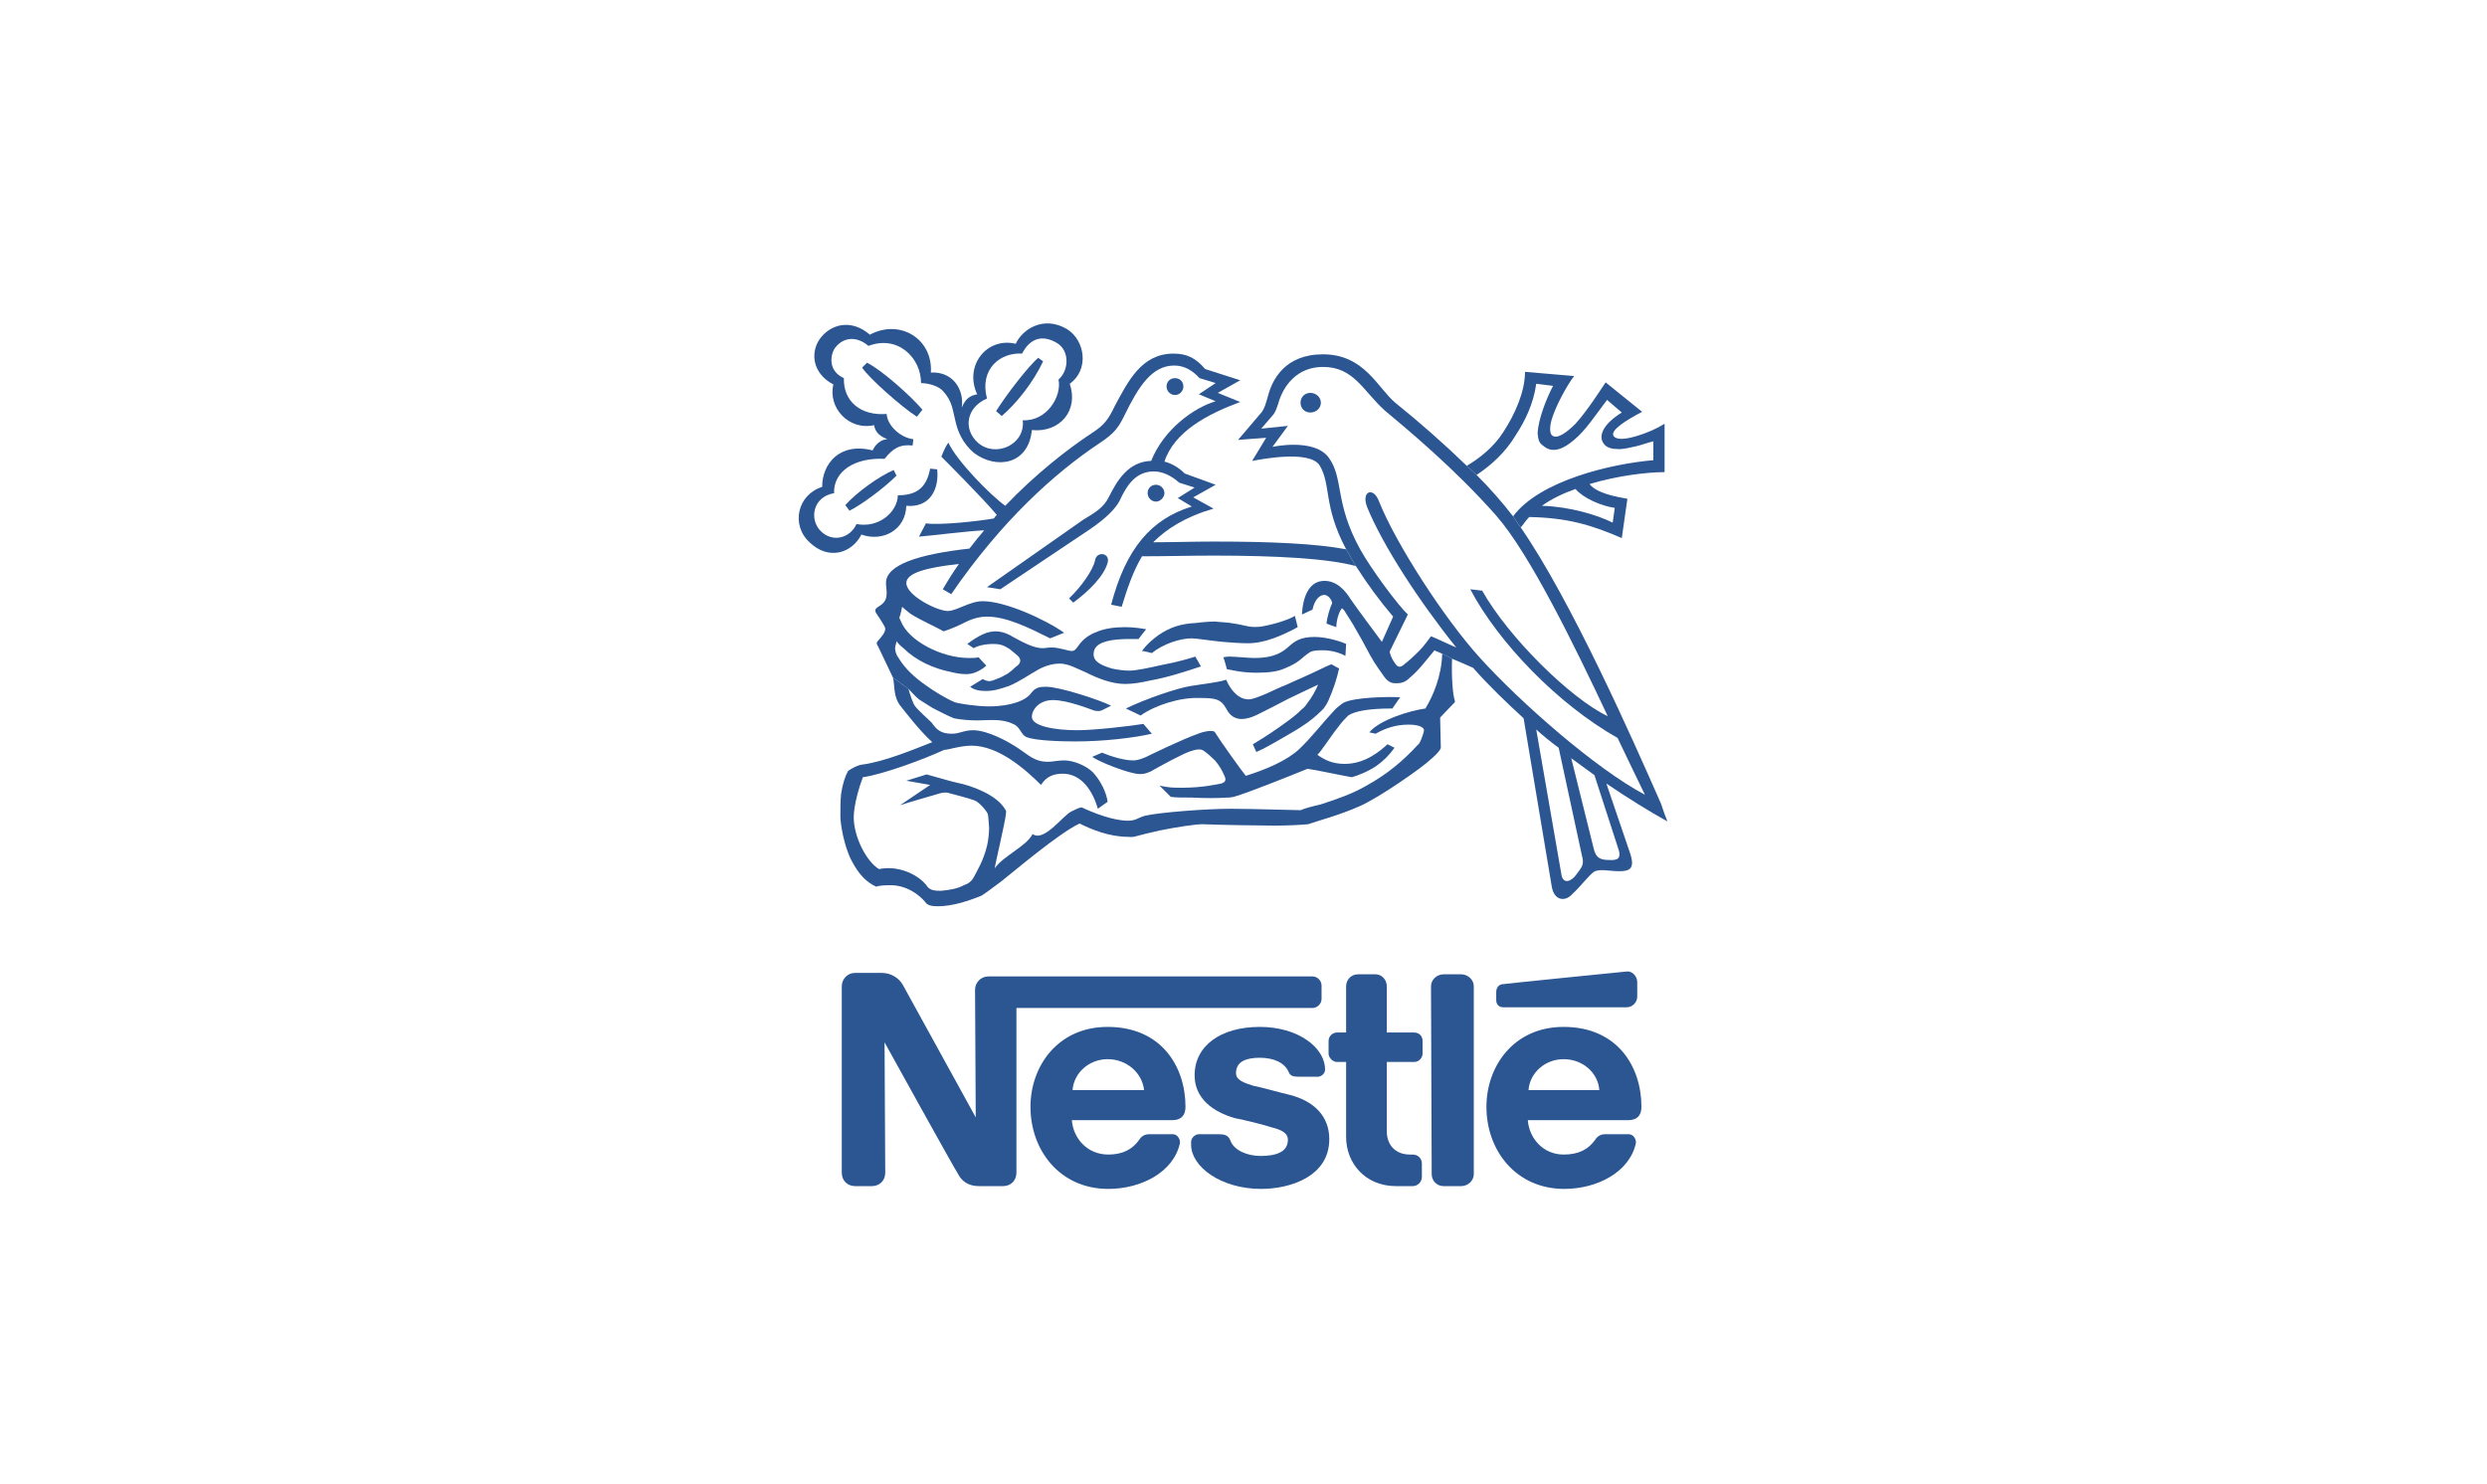
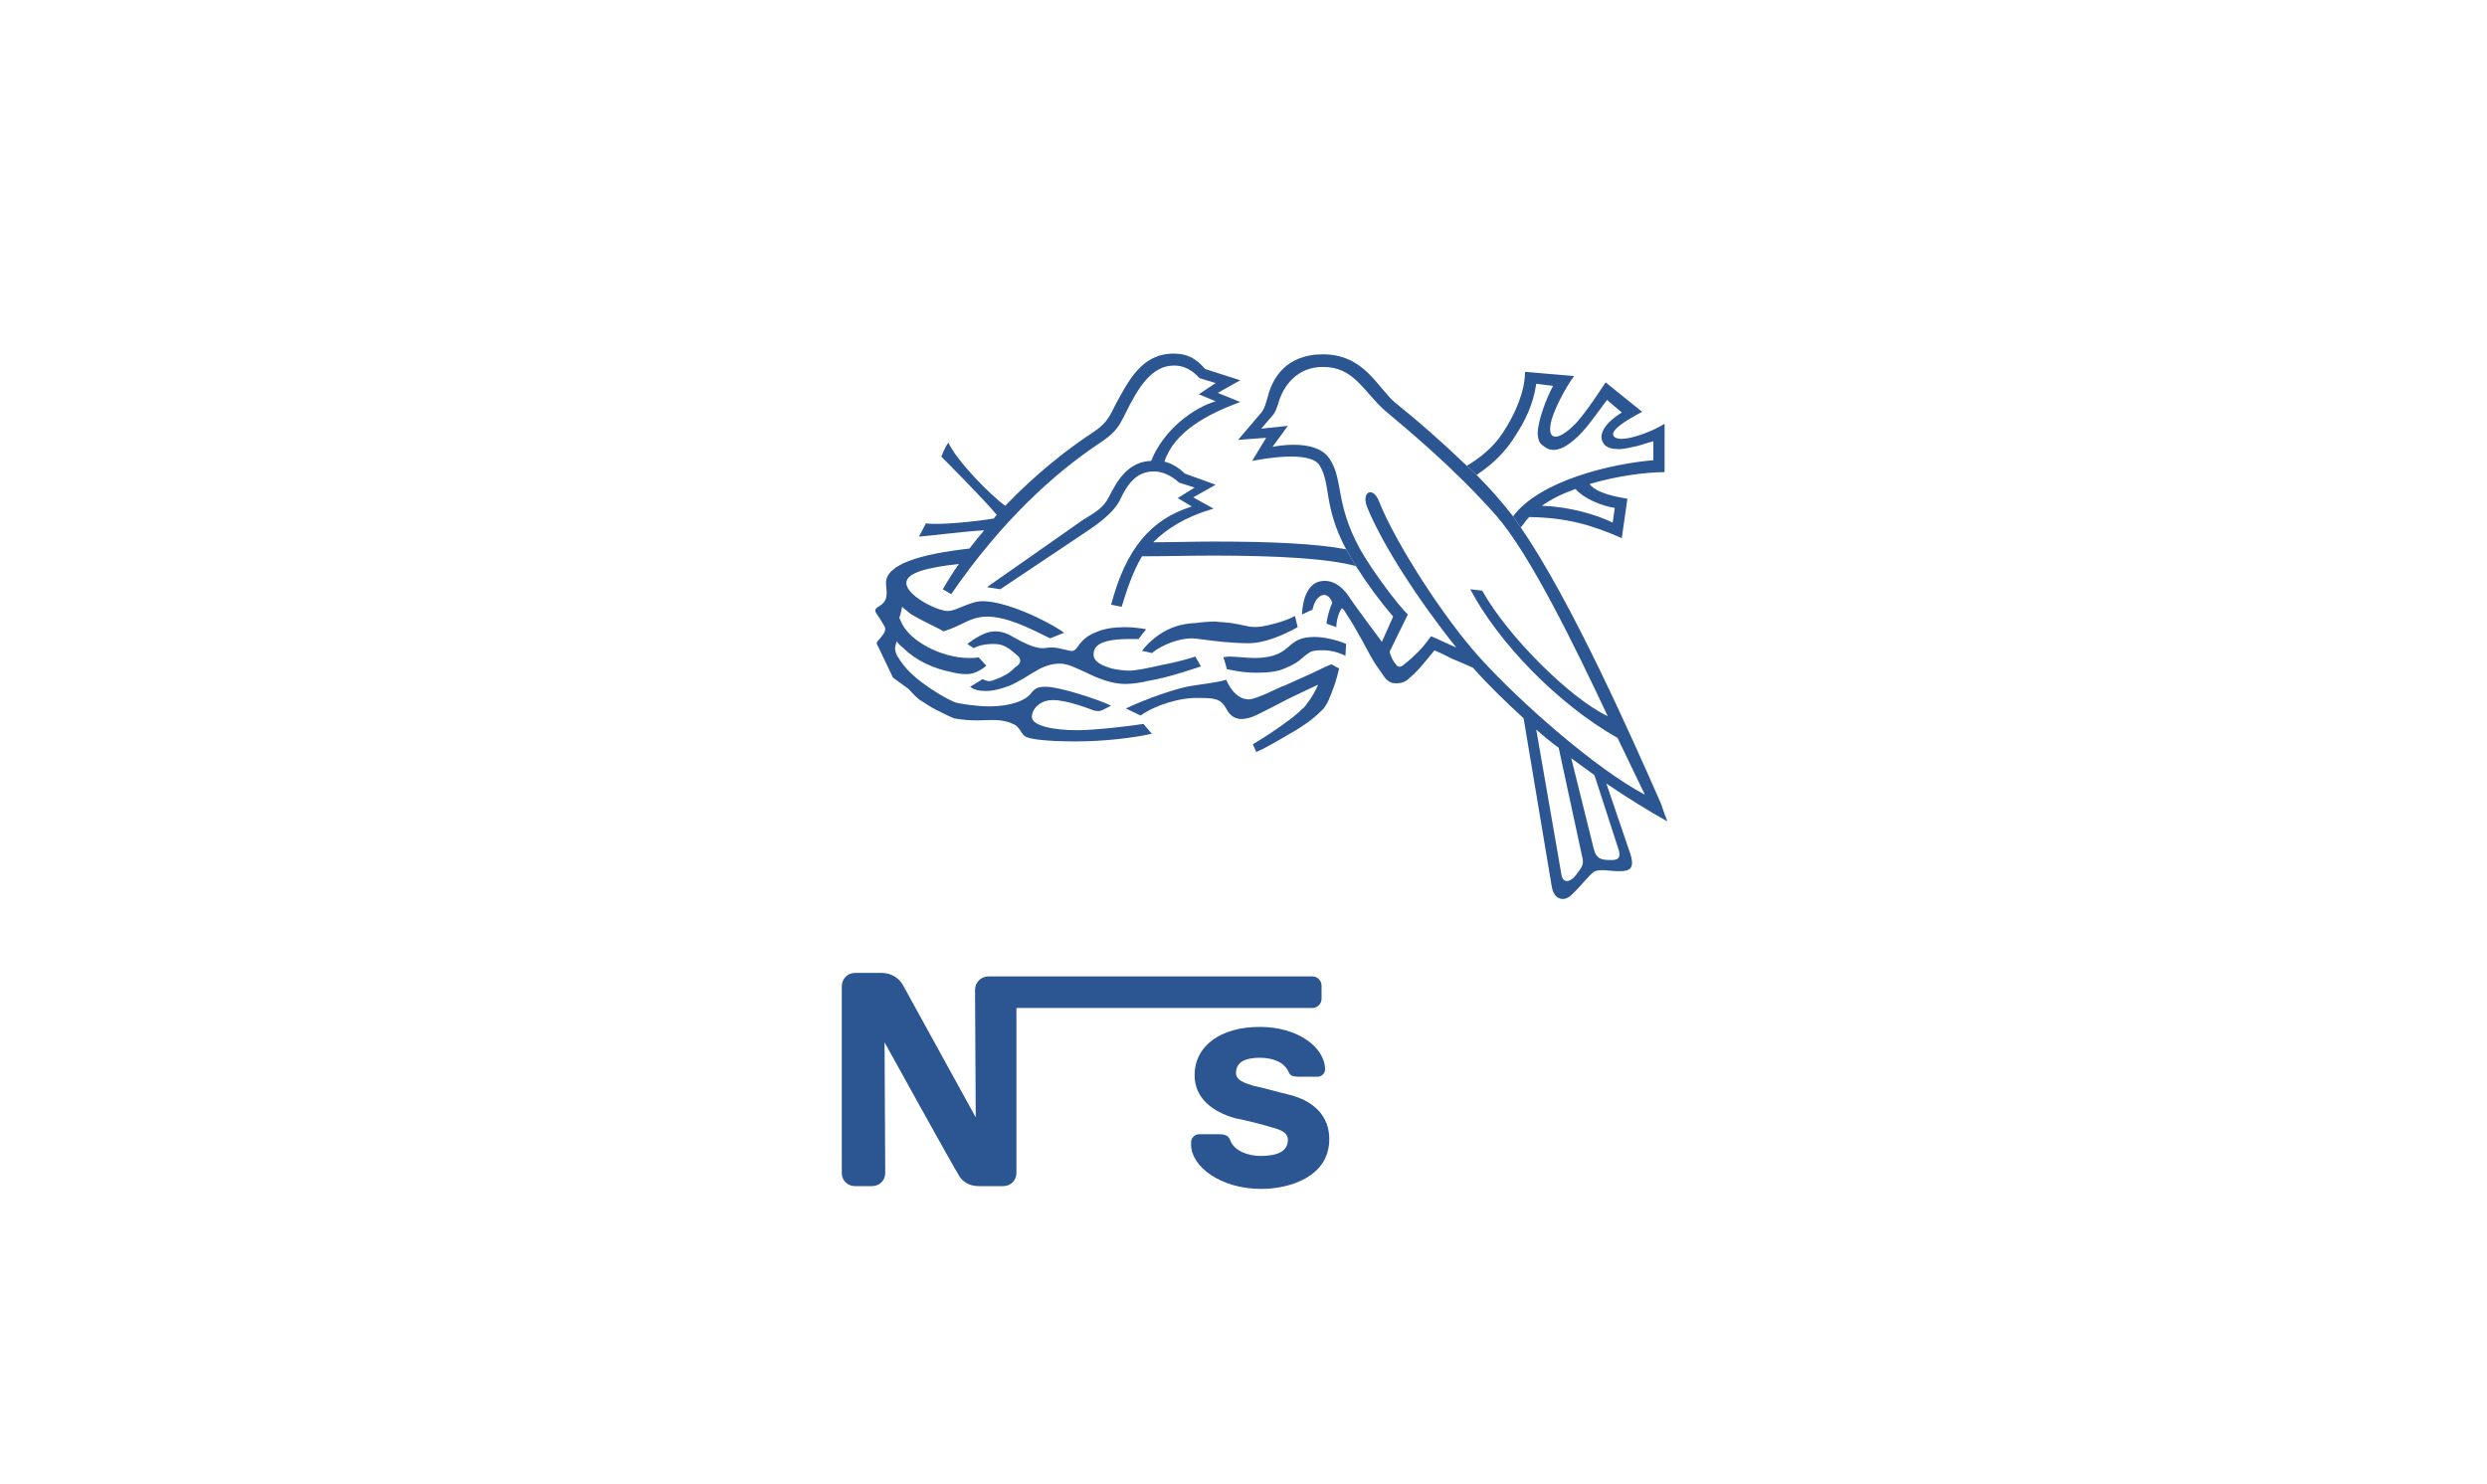
<svg xmlns="http://www.w3.org/2000/svg" width="119px" height="71px" viewBox="0 0 119 71" version="1.1">
  <title>Logo - Client - Nestle</title>
  <g id="26.0---Home" stroke="none" stroke-width="1" fill="none" fill-rule="evenodd">
    <g id="Client-Logos-Copy" transform="translate(0, -122)">
      <g id="Customer-Lead" transform="translate(0, 31.78)">
        <g id="Logo---Client---Nestle" transform="translate(0, 90.407)">
-           <rect id="Rectangle" x="0" y="0" width="118.244" height="70.407" />
          <g id="Schneider_Electric_2007" transform="translate(34, 11)" fill-rule="nonzero">
            <g id="nestle-9-logo-svg-vector">
              <polygon id="Path" fill-opacity="0" fill="#FFFFFF" points="0 0 50 0 50 50 0 50" />
-               <path d="M28.699,8.555 C28.967,8.555 29.202,8.354 29.202,8.085 C29.202,7.816 28.967,7.615 28.699,7.615 C28.43,7.615 28.229,7.816 28.229,8.085 C28.229,8.354 28.43,8.555 28.699,8.555 Z M22.221,7.716 C22.456,7.716 22.624,7.514 22.624,7.313 C22.624,7.078 22.456,6.91 22.221,6.91 C21.986,6.91 21.818,7.078 21.818,7.313 C21.818,7.514 21.986,7.716 22.221,7.716 Z M17.354,17.651 L17.153,17.45 C17.723,16.912 18.294,16.107 18.395,15.637 C18.462,15.167 19.133,15.268 18.999,15.738 C18.831,16.375 18.093,17.114 17.354,17.651 Z M13.226,7.884 C12.219,8.32 12.085,9.36 12.789,9.998 C13.628,10.737 15.072,10.099 14.937,8.924 C16.078,8.991 16.817,7.783 16.649,6.977 C17.153,6.541 17.186,5.601 16.582,5.232 C15.911,4.829 15.306,4.964 14.904,5.735 C13.863,5.669 12.856,6.474 13.226,7.884 L12.756,7.682 C12.118,6.306 13.226,4.93 14.602,5.266 C14.904,4.595 15.911,3.89 17.052,4.561 C17.925,5.098 18.126,6.508 17.186,7.179 C17.623,8.454 16.716,9.529 15.374,9.394 C15.206,11.073 13.662,11.274 12.622,10.502 C12.051,10.032 11.816,9.428 11.715,8.958 C11.581,8.455 11.581,8.018 11.111,7.515 C10.742,7.146 10.071,7.146 10.071,7.146 C10.071,5.937 8.963,4.83 7.553,5.367 C7.05,4.931 6.412,4.897 5.976,5.434 C5.741,5.736 5.573,6.542 6.379,6.911 C6.345,8.018 7.184,8.723 8.426,8.623 C8.46,9.193 9.098,9.764 9.702,9.831 L9.668,10.133 C9.064,10.066 8.728,10.267 8.326,10.771 C6.882,10.703 5.875,11.375 5.909,12.415 C4.902,12.583 4.701,13.657 5.271,14.228 C5.842,14.799 6.681,14.563 6.983,13.892 C8.024,14.094 8.93,13.355 8.963,12.516 C9.903,12.516 10.339,12.113 10.507,11.241 L10.843,11.274 C10.944,12.214 10.507,13.12 9.366,13.02 C9.333,14.161 8.259,14.765 7.218,14.396 C6.748,15.302 5.641,15.638 4.734,14.765 C3.828,13.926 4.164,12.483 5.339,12.114 C5.339,11.006 6.178,9.965 7.755,10.368 C7.755,10.368 7.956,9.865 8.46,9.831 C8.124,9.697 7.889,9.529 7.822,9.16 C6.614,9.428 5.607,8.321 5.876,7.213 C4.801,6.643 4.768,5.569 5.305,4.931 C5.876,4.26 6.815,4.125 7.621,4.83 C9.064,4.058 10.642,5.031 10.541,6.643 C11.548,6.575 12.152,7.415 12.018,8.321 C12.185,7.918 12.387,7.75 12.756,7.683 L13.226,7.884 Z" id="Shape" fill="#2B5692" />
-               <path d="M15.676,5.937 L15.911,6.105 C15.441,7.112 14.636,8.119 13.931,8.723 L13.662,8.488 C14.166,7.682 15.206,6.34 15.676,5.937 L15.676,5.937 Z M8.762,11.307 L8.896,11.576 C8.326,12.146 7.251,12.952 6.647,13.254 L6.446,12.986 C6.983,12.381 8.057,11.609 8.762,11.307 Z M10.138,8.421 L9.869,8.756 C9.098,8.253 7.587,6.91 7.251,6.407 L7.486,6.172 C8.225,6.541 9.634,7.816 10.138,8.421 L10.138,8.421 Z M8.728,21.242 C8.829,21.679 8.728,22.182 9.131,22.652 C9.265,22.82 10.037,23.826 10.608,24.33 C9.835,24.632 8.325,25.27 7.251,25.404 C7.016,25.438 6.781,25.572 6.58,25.706 C6.446,25.941 6.312,26.344 6.244,26.814 C6.211,27.149 6.211,27.519 6.211,27.888 C6.211,28.224 6.379,29.298 6.748,30.002 C7.117,30.707 7.486,31.043 7.923,31.244 C8.023,31.21 8.225,31.177 8.527,31.177 C9.332,31.144 9.97,31.613 10.272,31.982 C10.373,32.15 10.608,32.184 10.876,32.184 C11.548,32.184 12.286,31.949 12.957,31.68 C13.125,31.58 13.528,31.278 13.931,30.976 C14.367,30.64 16.649,28.693 17.656,28.223 C18.193,28.492 19.066,28.861 19.972,28.861 C20.006,28.861 20.173,28.895 20.375,28.828 C20.643,28.76 21.013,28.66 21.483,28.559 C22.288,28.391 23.228,28.257 23.53,28.257 C24.269,28.291 26.45,28.324 26.988,28.324 C27.524,28.324 28.296,28.291 28.598,28.257 C29.068,28.089 30.109,27.82 31.082,27.384 C32.056,26.948 34.103,25.505 34.439,25.169 C34.606,25.034 34.774,24.867 34.875,24.733 C34.908,24.666 34.942,24.632 34.942,24.598 C34.942,24.565 34.908,23.155 34.908,23.155 C34.908,23.155 35.412,22.618 35.614,22.417 L35.614,22.349 C35.513,22.081 35.446,21.208 35.479,20.336 L35.009,20.101 C34.976,21.175 34.573,22.115 34.204,22.719 C33.466,22.82 32.022,23.256 31.519,23.86 L31.821,23.927 C32.291,23.659 32.794,23.491 33.398,23.491 C33.902,23.491 34.137,23.625 34.137,23.759 C34.137,23.86 34.036,24.095 34.003,24.196 C33.969,24.263 33.935,24.397 33.834,24.464 C33.13,25.236 32.358,25.874 31.384,26.411 C30.747,26.78 30.109,27.015 29.17,27.317 C28.867,27.384 28.464,27.485 28.23,27.586 C27.86,27.586 25.981,27.518 24.873,27.518 C23.766,27.518 21.483,27.686 20.778,27.854 C20.443,27.955 20.342,28.089 19.973,28.089 C19.268,28.089 18.328,27.719 17.758,27.451 C17.657,27.451 17.456,27.552 17.254,27.652 C16.852,27.853 15.945,29.129 15.408,28.726 C15.14,29.297 13.965,29.801 13.596,30.371 C13.629,30.103 14.099,28.156 14.133,27.753 C14.133,27.686 14.167,27.619 14.099,27.552 C13.697,26.847 12.488,26.411 11.817,26.276 C11.649,26.243 11.549,26.209 11.414,26.176 L10.34,25.874 L9.367,26.176 L10.508,26.377 L9.065,27.35 C9.333,27.249 10.877,26.813 10.978,26.779 C11.112,26.746 11.28,26.713 11.448,26.779 C11.683,26.847 12.254,26.981 12.623,27.115 C12.824,27.183 13.16,27.552 13.26,27.753 C13.294,27.854 13.294,28.022 13.327,28.425 C13.327,28.659 13.294,29.028 13.227,29.297 C13.059,30.002 12.723,30.539 12.623,30.74 C12.488,31.009 12.32,31.11 12.119,31.176 C11.817,31.344 11.414,31.411 11.012,31.445 C10.709,31.445 10.508,31.411 10.374,31.244 C10.005,30.707 9.031,30.203 8.058,30.405 C7.454,30.036 6.85,28.861 6.85,27.921 C6.85,27.351 7.118,26.444 7.286,26.008 C8.259,25.874 10.24,25.135 11.179,24.699 C11.381,24.699 11.952,24.498 12.488,24.498 C13.764,24.498 15.039,25.605 15.811,26.377 C15.946,26.176 16.18,25.84 16.852,25.84 C17.758,25.84 18.295,26.679 18.53,27.518 L19,27.183 C18.932,26.713 18.664,26.176 18.295,25.773 C17.993,25.471 17.389,25.203 16.919,25.203 C16.617,25.203 16.348,25.27 16.147,25.27 C15.509,25.27 15.241,24.968 14.737,24.632 C14.234,24.296 13.26,23.759 12.556,23.759 C12.119,23.759 11.918,23.927 11.549,23.927 C11.012,23.927 10.81,23.726 10.575,23.39 C10.441,23.256 9.904,22.786 9.77,22.585 C9.669,22.45 9.535,22.014 9.468,21.779 L8.728,21.242 L8.728,21.242 Z" id="Shape" fill="#2B5692" />
              <path d="M9.467,21.779 C9.634,21.947 9.769,22.115 9.97,22.282 C10.171,22.417 10.406,22.551 10.608,22.685 C10.943,22.853 11.312,23.055 11.648,23.189 C11.984,23.256 12.386,23.289 12.756,23.289 C13.293,23.289 13.931,23.189 14.468,23.457 C14.837,23.591 14.837,23.994 15.139,24.095 C15.575,24.263 16.783,24.296 17.455,24.296 C18.798,24.296 20.241,24.128 21.113,23.927 L20.711,23.457 C20.107,23.558 18.361,23.759 17.556,23.759 C16.448,23.759 15.374,23.558 15.374,23.121 C15.374,22.786 15.709,22.316 16.381,22.316 C17.086,22.316 18.16,22.752 18.361,22.82 C18.562,22.853 18.63,22.853 18.764,22.786 L19.167,22.585 C18.63,22.316 16.716,21.679 16.045,21.679 C15.743,21.679 15.542,21.712 15.34,21.981 C15.106,22.316 14.401,22.618 13.326,22.618 C12.722,22.618 11.85,22.484 11.682,22.417 C11.346,22.283 10.709,21.913 10.306,21.612 C9.769,21.242 9.299,20.806 8.997,20.303 C8.896,20.168 8.829,20 8.829,19.833 C8.829,19.698 8.896,19.598 8.896,19.497 C8.997,19.631 9.098,19.732 9.232,19.833 C9.803,20.403 10.642,20.806 11.514,20.974 C11.783,21.041 11.984,21.074 12.253,21.074 C12.622,21.074 12.958,20.873 13.193,20.671 L12.823,20.269 C12.723,20.302 12.488,20.302 12.353,20.302 C11.078,20.302 9.467,19.497 9.098,18.523 C9.064,18.423 8.997,18.389 9.064,18.288 C9.098,18.188 9.131,18.02 9.165,17.852 C9.232,17.919 9.4,18.053 9.568,18.188 C10.038,18.49 10.944,18.892 11.145,19.027 C11.581,18.892 11.917,18.724 12.186,18.59 C12.454,18.456 12.823,18.322 13.226,18.322 C14.166,18.322 15.24,18.859 16.247,19.362 L16.918,19.094 C16.012,18.456 14.099,17.584 13.025,17.584 C12.387,17.584 11.783,18.053 11.347,18.053 C10.844,18.053 9.367,17.315 9.367,16.711 C9.367,16.241 10.306,15.972 11.884,15.804 C11.615,16.174 11.347,16.61 11.112,17.013 L11.515,17.248 C13.931,13.724 16.482,11.441 18.597,10.031 C19.369,9.528 19.537,9.226 19.805,8.689 C20.476,7.313 21.114,6.306 22.188,6.306 C22.692,6.306 23.094,6.574 23.396,6.91 L24.168,7.145 L23.363,7.681 L24.168,8.017 C23.128,8.319 21.685,9.36 21.081,10.87 C19.973,10.904 19.436,11.843 19.067,12.582 C18.798,13.119 18.429,13.32 17.825,13.69 L13.226,16.912 L13.863,17.013 L18.126,14.16 C18.965,13.589 19.368,13.153 19.569,12.784 C19.939,11.978 20.375,11.374 21.214,11.374 C21.617,11.374 22.053,11.575 22.422,11.911 L23.161,12.146 L22.355,12.649 L23.027,13.052 C21.08,13.656 19.871,15.066 19.167,17.751 L19.67,17.852 C19.939,16.979 20.207,16.174 20.643,15.435 C21.785,15.435 22.926,15.402 24.067,15.402 C27.054,15.402 29.538,15.536 30.881,15.905 L30.411,15.1 C28.967,14.831 26.887,14.73 24.067,14.73 C23.094,14.73 22.154,14.764 21.18,14.764 C21.818,14.126 22.691,13.556 24.067,13.153 L23.094,12.616 L24.168,12.012 L22.691,11.475 C22.456,11.24 22.12,11.005 21.718,10.904 C22.188,9.461 23.799,8.622 25.343,8.051 L24.269,7.615 L25.343,7.011 L23.665,6.473 C23.228,5.97 22.825,5.735 22.154,5.735 C20.61,5.735 19.972,7.078 19.335,8.253 C19.033,8.89 18.831,9.159 18.261,9.528 C17.086,10.3 15.542,11.508 14.099,13.019 C13.36,12.482 11.783,10.871 11.38,9.998 C11.212,10.199 11.044,10.669 11.044,10.669 C11.212,10.837 13.025,12.65 13.696,13.455 C13.662,13.489 13.595,13.556 13.562,13.623 C12.823,13.757 10.944,13.959 10.306,13.858 L9.97,14.495 C10.44,14.462 12.286,14.227 13.092,14.193 C12.857,14.462 12.622,14.764 12.387,15.066 C9.97,15.334 8.393,15.838 8.393,16.71 C8.393,16.845 8.426,17.012 8.426,17.18 C8.426,17.549 8.292,17.684 8.024,17.852 C7.856,17.952 7.856,18.053 7.923,18.154 C7.99,18.255 8.359,18.791 8.359,18.892 C8.359,19.094 8.191,19.261 8.057,19.429 C7.923,19.564 7.923,19.597 8.024,19.765 L8.728,21.242 L9.467,21.779 L9.467,21.779 Z M39.171,13.556 C39.036,13.69 38.902,13.892 38.768,14.059 L38.399,13.522 C39.674,11.811 43.097,11.005 45.111,10.837 L45.111,9.931 C44.843,9.998 44.574,10.099 44.306,10.166 C43.971,10.233 43.635,10.334 43.366,10.3 C43.064,10.3 42.829,10.199 42.729,10.032 C42.46,9.662 42.729,9.092 43.601,8.555 L42.896,7.95 C42.36,8.656 41.856,9.427 41.319,9.864 C40.815,10.3 40.312,10.501 39.909,10.199 C39.674,10.031 39.607,9.964 39.573,9.528 C39.607,8.89 39.976,7.917 40.312,7.279 L39.507,7.179 C39.372,8.152 38.97,8.957 38.533,9.629 C38.03,10.468 37.359,11.072 36.653,11.542 L36.184,11.105 C36.754,10.77 37.459,10.233 37.929,9.494 C38.499,8.622 38.97,7.548 38.97,6.608 L41.319,6.809 C40.983,7.246 40.447,8.219 40.245,8.89 C40.144,9.259 40.144,9.562 40.278,9.662 C40.513,9.83 40.95,9.528 41.386,9.092 C41.99,8.421 42.595,7.447 42.829,7.112 L44.574,8.521 C43.802,8.924 43.064,9.394 43.198,9.662 C43.333,9.897 43.836,9.83 44.373,9.662 C44.81,9.528 45.279,9.327 45.648,9.092 L45.648,11.408 C44.81,11.408 43.399,11.576 42.057,11.978 C42.393,12.415 43.299,12.582 43.869,12.683 L43.601,14.563 C42.124,13.925 40.983,13.59 39.171,13.556 L39.775,13.019 C41.084,13.053 42.426,13.455 43.165,13.824 L43.265,13.12 C42.595,13.019 41.755,12.65 41.386,12.214 C40.815,12.415 40.245,12.683 39.775,13.019 L39.171,13.556 L39.171,13.556 Z" id="Shape" fill="#2B5692" />
              <path d="M32.122,19.53 L32.659,18.322 C32.011,17.559 31.417,16.752 30.881,15.906 L30.411,15.1 C29.303,13.019 29.706,12.012 29.135,11.073 C28.632,10.334 26.282,10.804 25.913,10.871 L26.584,9.764 L25.241,9.864 L26.383,8.522 C26.517,8.32 26.55,8.186 26.685,7.716 C26.886,6.978 27.49,5.769 29.303,5.769 C31.283,5.769 31.921,7.381 32.76,8.085 C33.946,9.04 35.089,10.048 36.184,11.106 L36.653,11.543 C37.277,12.164 37.86,12.826 38.399,13.523 L38.768,14.06 C41.185,17.55 44.138,24.23 45.481,27.284 C45.582,27.586 45.683,27.888 45.783,28.123 C44.877,27.62 43.903,27.015 42.863,26.311 L42.292,25.908 L41.185,25.102 L40.581,24.599 C40.208,24.327 39.85,24.035 39.507,23.726 L40.714,30.674 C40.782,31.111 41.151,31.043 41.42,30.674 C41.688,30.305 41.823,30.204 41.688,29.734 L40.581,24.599 L41.184,25.103 L42.259,29.432 C42.36,29.835 42.527,29.969 42.997,29.969 C43.467,30.003 43.534,29.835 43.467,29.533 L42.292,25.908 L42.863,26.311 L43.971,29.566 C44.273,30.405 43.971,30.506 43.467,30.506 C42.998,30.506 42.528,30.372 42.259,30.54 C41.991,30.741 41.655,31.211 41.218,31.614 C40.883,31.983 40.346,31.916 40.245,31.211 L38.903,23.189 C38.064,22.417 37.225,21.612 36.486,20.773 C36.184,20.639 35.815,20.471 35.479,20.337 L35.009,20.102 C34.808,20.001 34.674,19.967 34.64,19.934 C34.271,20.37 33.902,20.874 33.499,21.209 C33.298,21.41 33.13,21.511 32.828,21.511 C32.727,21.511 32.593,21.511 32.492,21.444 C32.357,21.377 32.257,21.243 32.123,21.041 C32.022,20.907 31.888,20.706 31.754,20.504 C31.485,20.068 31.217,19.497 30.948,19.061 C30.68,18.558 30.411,18.189 30.378,18.121 C30.344,18.021 30.21,17.92 30.21,17.92 C30.042,18.121 29.941,18.558 29.941,18.826 L29.471,18.659 C29.505,18.323 29.639,17.887 29.74,17.685 C29.74,17.517 29.539,17.282 29.371,17.282 C29.136,17.282 28.901,17.517 28.8,17.987 L28.297,18.222 C28.331,17.45 28.599,16.611 29.371,16.611 C29.975,16.611 30.378,17.081 30.647,17.517 C30.948,17.953 31.921,19.262 32.122,19.53 L32.491,20 C32.559,20.302 32.693,20.47 32.76,20.571 C32.894,20.772 33.028,20.772 33.23,20.571 C33.331,20.504 33.599,20.269 33.901,19.967 C34.136,19.732 34.371,19.396 34.472,19.262 C34.74,19.363 35.277,19.631 35.68,19.799 C33.901,17.584 32.156,14.899 31.417,13.086 C31.115,12.314 31.719,12.079 31.988,12.818 C32.793,14.832 35.109,18.423 36.821,20.302 C38.768,22.45 42.359,25.606 44.708,26.847 C44.373,26.176 43.937,25.236 43.399,24.129 C40.546,22.518 37.694,19.564 36.351,17.013 L36.921,17.08 C38.164,19.295 41.151,22.249 42.929,23.088 C41.318,19.665 39.204,15.335 37.593,13.489 C35.545,11.173 33.33,9.36 32.256,8.454 C31.216,7.514 30.78,6.373 29.303,6.373 C28.06,6.373 27.389,7.28 27.155,8.152 C27.087,8.354 27.054,8.454 26.953,8.622 L26.349,9.327 L27.624,9.193 L26.886,10.199 C26.886,10.199 28.866,9.763 29.571,10.703 C30.31,11.71 29.84,12.851 31.082,15.1 C31.618,16.073 32.928,17.818 33.364,18.221 L32.491,20 L32.122,19.53 Z M12.588,19.833 L12.286,19.631 C12.454,19.497 12.789,19.262 13.125,19.128 C13.286,19.065 13.456,19.031 13.628,19.027 C13.964,19.027 14.266,19.162 14.534,19.329 C14.971,19.564 15.474,19.833 15.877,19.833 C16.011,19.833 16.146,19.799 16.313,19.799 C16.716,19.799 17.085,19.967 17.287,19.967 C17.421,19.967 17.488,19.866 17.589,19.732 C17.79,19.43 18.092,19.195 18.461,19.061 C18.831,18.893 19.334,18.826 19.838,18.826 C20.274,18.826 20.643,18.893 20.844,18.926 C20.844,18.926 20.542,19.295 20.475,19.396 C20.039,19.396 19.267,19.363 18.764,19.564 C18.428,19.698 18.327,19.9 18.327,20.135 C18.327,20.504 18.764,20.672 19.2,20.806 C19.502,20.873 19.804,20.907 20.039,20.907 C20.375,20.907 20.979,20.772 21.583,20.638 C22.321,20.504 22.993,20.303 23.194,20.235 L23.463,20.705 C22.657,20.974 21.818,21.242 21.046,21.377 C20.61,21.478 20.207,21.545 19.838,21.545 C19.2,21.545 18.529,21.276 17.992,21.008 C17.522,20.806 17.119,20.571 16.716,20.571 C16.313,20.571 15.911,20.706 15.541,20.94 C15.34,21.041 14.769,21.444 14.266,21.645 C13.863,21.78 13.561,21.881 13.158,21.881 C12.823,21.881 12.588,21.813 12.42,21.679 L13.024,21.31 C13.125,21.377 13.259,21.41 13.326,21.41 C13.427,21.41 13.527,21.377 13.762,21.276 C13.897,21.243 14.098,21.108 14.232,21.041 C14.467,20.873 14.534,20.773 14.635,20.705 C14.836,20.571 14.904,20.37 14.669,20.169 C14.534,20.068 14.434,19.967 14.299,19.866 C14.064,19.732 13.93,19.631 13.527,19.631 C13.091,19.631 12.756,19.732 12.588,19.833 L12.588,19.833 Z" id="Shape" fill="#2B5692" />
              <path d="M21.113,20.067 C21.113,20.067 20.744,19.967 20.643,19.967 C20.878,19.631 21.214,19.363 21.449,19.195 C21.952,18.859 22.456,18.658 23.261,18.624 C23.462,18.591 23.899,18.557 24.134,18.557 C24.369,18.59 24.738,18.59 25.073,18.658 C25.308,18.691 25.543,18.758 25.744,18.792 C25.845,18.825 26.248,18.825 26.382,18.792 C26.953,18.691 27.624,18.49 27.96,18.288 L28.094,18.825 C27.356,19.228 26.517,19.597 25.711,19.597 C25.342,19.597 24.906,19.564 24.503,19.53 C23.831,19.463 23.227,19.362 23.026,19.362 C22.456,19.363 21.65,19.631 21.113,20.067 L21.113,20.067 Z M20.576,23.055 L19.871,22.719 C20.845,22.249 22.321,21.746 22.959,21.645 C23.563,21.544 24.268,21.477 24.671,21.343 C24.872,21.813 25.241,22.282 25.745,22.282 C25.947,22.282 26.248,22.148 26.584,22.014 C26.953,21.846 27.289,21.678 27.49,21.611 C27.692,21.51 28.33,21.242 28.9,20.973 C29.101,20.873 29.672,20.604 29.706,20.604 L30.075,20.806 C29.974,21.276 29.773,21.88 29.572,22.316 C29.504,22.484 29.403,22.618 29.337,22.719 C29.169,22.887 28.9,23.155 28.564,23.39 C28.195,23.659 27.725,23.927 27.255,24.196 C26.886,24.397 26.517,24.632 26.114,24.8 L25.947,24.431 C26.537,24.081 27.109,23.7 27.658,23.29 C27.885,23.127 28.098,22.948 28.296,22.753 C28.431,22.652 28.498,22.551 28.565,22.45 C28.732,22.249 29.001,21.779 29.068,21.578 C28.833,21.679 28.027,22.081 27.658,22.249 C27.222,22.484 26.55,22.82 26.148,23.021 C25.879,23.155 25.611,23.223 25.41,23.223 C24.973,23.223 24.772,22.92 24.671,22.719 C24.403,22.249 24.134,22.216 23.362,22.216 C22.489,22.182 21.281,22.551 20.576,23.055 L20.576,23.055 Z M24.705,20.839 C24.705,20.839 24.604,20.436 24.537,20.269 C24.537,20.269 24.671,20.235 24.839,20.235 C25.074,20.235 25.745,20.302 26.013,20.302 C27.021,20.302 27.39,20 27.692,19.732 C27.96,19.497 28.229,19.295 28.9,19.295 C29.504,19.295 30.209,19.53 30.41,19.631 L30.377,20.202 C30.075,20.034 29.672,19.933 29.303,19.933 C29.068,19.933 28.833,19.933 28.665,20.034 C28.497,20.135 28.363,20.269 28.195,20.403 C28.027,20.537 27.792,20.671 27.456,20.806 C27.155,20.94 26.752,21.007 26.147,21.007 C25.376,21.007 24.94,20.873 24.705,20.839 L24.705,20.839 Z" id="Shape" fill="#2B5692" />
-               <path d="M18.26,25.035 L18.73,24.833 C19.133,25.001 19.771,25.203 20.207,25.203 C20.476,25.203 20.677,25.102 20.845,25.035 C20.979,24.968 22.556,24.196 23.328,23.927 C23.563,23.826 23.832,23.793 23.933,23.793 C24.134,23.793 24.134,23.86 24.201,23.961 C24.335,24.196 25.51,25.84 25.611,25.941 C26.584,25.639 27.591,25.203 28.162,24.666 C28.766,24.095 29.269,23.424 29.773,22.887 C29.94,22.685 30.175,22.518 30.276,22.45 C30.78,22.182 32.357,22.148 32.995,22.182 L32.625,22.719 C31.451,22.719 30.813,22.853 30.511,23.055 C30.41,23.155 30.209,23.357 30.041,23.591 C29.638,24.095 29.202,24.8 29.034,24.934 C29.37,25.169 29.739,25.37 30.343,25.37 C31.317,25.37 32.022,24.766 32.391,24.431 L32.726,24.598 C32.488,24.937 32.193,25.233 31.854,25.471 C31.451,25.74 30.948,25.941 30.679,26.008 C30.109,25.907 28.867,25.639 28.565,25.605 C27.49,26.042 25.712,26.746 25.141,26.914 C25.011,26.959 24.875,26.981 24.738,26.982 C24.268,27.015 23.631,27.015 23.027,26.982 C22.624,26.982 22.221,26.982 22.02,26.948 L21.483,26.411 C21.952,26.511 22.12,26.511 22.556,26.511 C23.563,26.511 24.235,26.344 24.436,26.31 C24.637,26.244 24.671,26.143 24.604,25.975 C24.503,25.74 24.369,25.472 24.134,25.203 C24,25.068 23.731,24.833 23.63,24.766 C23.496,24.666 23.362,24.632 22.959,24.766 C22.624,24.867 21.516,25.471 21.046,25.74 C20.811,25.84 20.61,25.907 20.207,25.807 C19.737,25.706 18.663,25.304 18.26,25.035 L18.26,25.035 Z M21.315,12.818 C21.516,12.818 21.717,12.616 21.717,12.415 C21.717,12.18 21.516,12.012 21.315,12.012 C21.08,12.012 20.912,12.18 20.912,12.415 C20.912,12.616 21.08,12.818 21.315,12.818 Z M36.519,36.01 C36.519,35.708 36.25,35.44 35.915,35.44 L35.076,35.44 C34.74,35.44 34.472,35.708 34.472,36.01 L34.505,45.006 C34.505,45.308 34.74,45.576 35.076,45.576 L35.915,45.576 C36.25,45.576 36.519,45.308 36.519,45.006 L36.519,36.01 L36.519,36.01 Z M37.593,36.279 L37.593,36.682 C37.593,36.883 37.727,37.018 37.929,37.018 L43.836,37.018 C44.105,37.018 44.34,36.783 44.34,36.514 L44.34,35.809 C44.34,35.541 44.105,35.272 43.836,35.306 C43.836,35.306 38.13,35.876 37.929,35.91 C37.727,35.91 37.593,36.078 37.593,36.279 L37.593,36.279 Z M32.794,45.576 C31.317,45.576 30.41,44.468 30.41,43.227 L30.41,39.635 L29.974,39.635 C29.773,39.635 29.571,39.434 29.571,39.232 L29.571,38.628 C29.571,38.393 29.772,38.226 29.974,38.226 L30.41,38.226 L30.41,36.01 C30.41,35.708 30.645,35.44 30.981,35.44 L31.82,35.44 C32.122,35.44 32.357,35.708 32.357,36.01 L32.357,38.226 L33.666,38.226 C33.901,38.226 34.069,38.393 34.069,38.628 L34.069,39.232 C34.069,39.434 33.901,39.635 33.666,39.635 L32.357,39.635 L32.357,42.958 C32.357,43.596 32.76,44.066 33.465,44.066 L33.599,44.066 C33.833,44.066 34.035,44.233 34.035,44.502 L34.035,45.14 C34.035,45.375 33.834,45.576 33.599,45.576 L32.794,45.576 L32.794,45.576 L32.794,45.576 Z M22.724,41.783 C22.724,39.87 21.583,37.957 18.999,37.957 C16.616,37.957 15.307,39.837 15.307,41.783 C15.307,43.864 16.716,45.71 19.032,45.71 C20.61,45.71 22.154,44.905 22.456,43.529 C22.489,43.361 22.355,43.093 22.12,43.093 L20.979,43.093 C20.778,43.093 20.61,43.193 20.509,43.361 C20.173,43.831 19.703,44.066 19.032,44.066 C18.025,44.066 17.354,43.294 17.287,42.421 L22.086,42.421 C22.523,42.421 22.724,42.186 22.724,41.783 L22.724,41.783 Z M17.32,40.978 C17.388,40.139 18.126,39.501 18.999,39.501 C19.905,39.501 20.643,40.139 20.744,40.978 L17.32,40.978 Z M44.541,41.783 C44.541,39.87 43.4,37.957 40.815,37.957 C38.432,37.957 37.124,39.837 37.124,41.783 C37.124,43.864 38.533,45.71 40.849,45.71 C42.426,45.71 43.971,44.905 44.273,43.529 C44.306,43.361 44.172,43.093 43.937,43.093 L42.796,43.093 C42.602,43.091 42.423,43.193 42.326,43.361 C41.99,43.831 41.521,44.066 40.816,44.066 C39.842,44.066 39.171,43.294 39.104,42.421 L43.903,42.421 C44.34,42.421 44.541,42.186 44.541,41.783 L44.541,41.783 Z M39.137,40.978 C39.204,40.139 39.943,39.501 40.815,39.501 C41.722,39.501 42.46,40.139 42.527,40.978 L39.137,40.978 Z" id="Shape" fill="#2B5692" />
              <path d="M28.799,35.541 L13.293,35.541 C12.924,35.541 12.655,35.843 12.655,36.178 L12.688,42.287 C12.688,42.287 9.365,36.246 9.198,35.944 C9.03,35.641 8.66,35.373 8.191,35.373 L6.915,35.373 C6.546,35.373 6.278,35.675 6.278,36.011 L6.278,44.938 C6.278,45.308 6.546,45.576 6.915,45.576 L7.721,45.576 C8.09,45.576 8.358,45.308 8.358,44.938 L8.325,38.696 C8.325,38.696 11.681,44.771 11.849,45.006 C12.017,45.341 12.352,45.576 12.822,45.576 L13.997,45.576 C14.366,45.576 14.635,45.308 14.635,44.938 L14.635,37.051 L28.799,37.051 C29.034,37.051 29.235,36.85 29.235,36.615 L29.235,35.977 C29.236,35.742 29.035,35.541 28.799,35.541 L28.799,35.541 Z" id="Path" fill="#2B5692" />
              <path d="M26.282,39.434 C26.953,39.434 27.457,39.669 27.658,40.105 C27.725,40.306 27.893,40.34 28.128,40.34 L29.068,40.34 C29.202,40.34 29.403,40.205 29.403,40.004 C29.403,38.93 28.095,37.957 26.282,37.957 C24.402,37.957 23.161,38.863 23.161,40.273 C23.161,41.381 24.033,42.018 25.074,42.32 C25.577,42.421 26.416,42.622 26.819,42.757 C27.222,42.858 27.624,42.992 27.624,43.361 C27.624,43.965 27.02,44.133 26.315,44.133 C25.678,44.133 25.04,43.864 24.872,43.394 C24.771,43.126 24.57,43.093 24.301,43.093 L23.362,43.093 C23.194,43.093 22.993,43.26 22.993,43.462 L22.993,43.596 C22.993,44.636 24.402,45.71 26.349,45.71 C27.692,45.71 29.605,45.14 29.605,43.328 C29.605,42.253 28.9,41.515 27.725,41.213 C27.289,41.112 26.215,40.81 25.98,40.777 C25.543,40.642 25.141,40.508 25.141,40.172 C25.141,39.602 25.645,39.434 26.282,39.434 L26.282,39.434 Z" id="Path" fill="#2B5692" />
            </g>
          </g>
        </g>
      </g>
    </g>
  </g>
</svg>